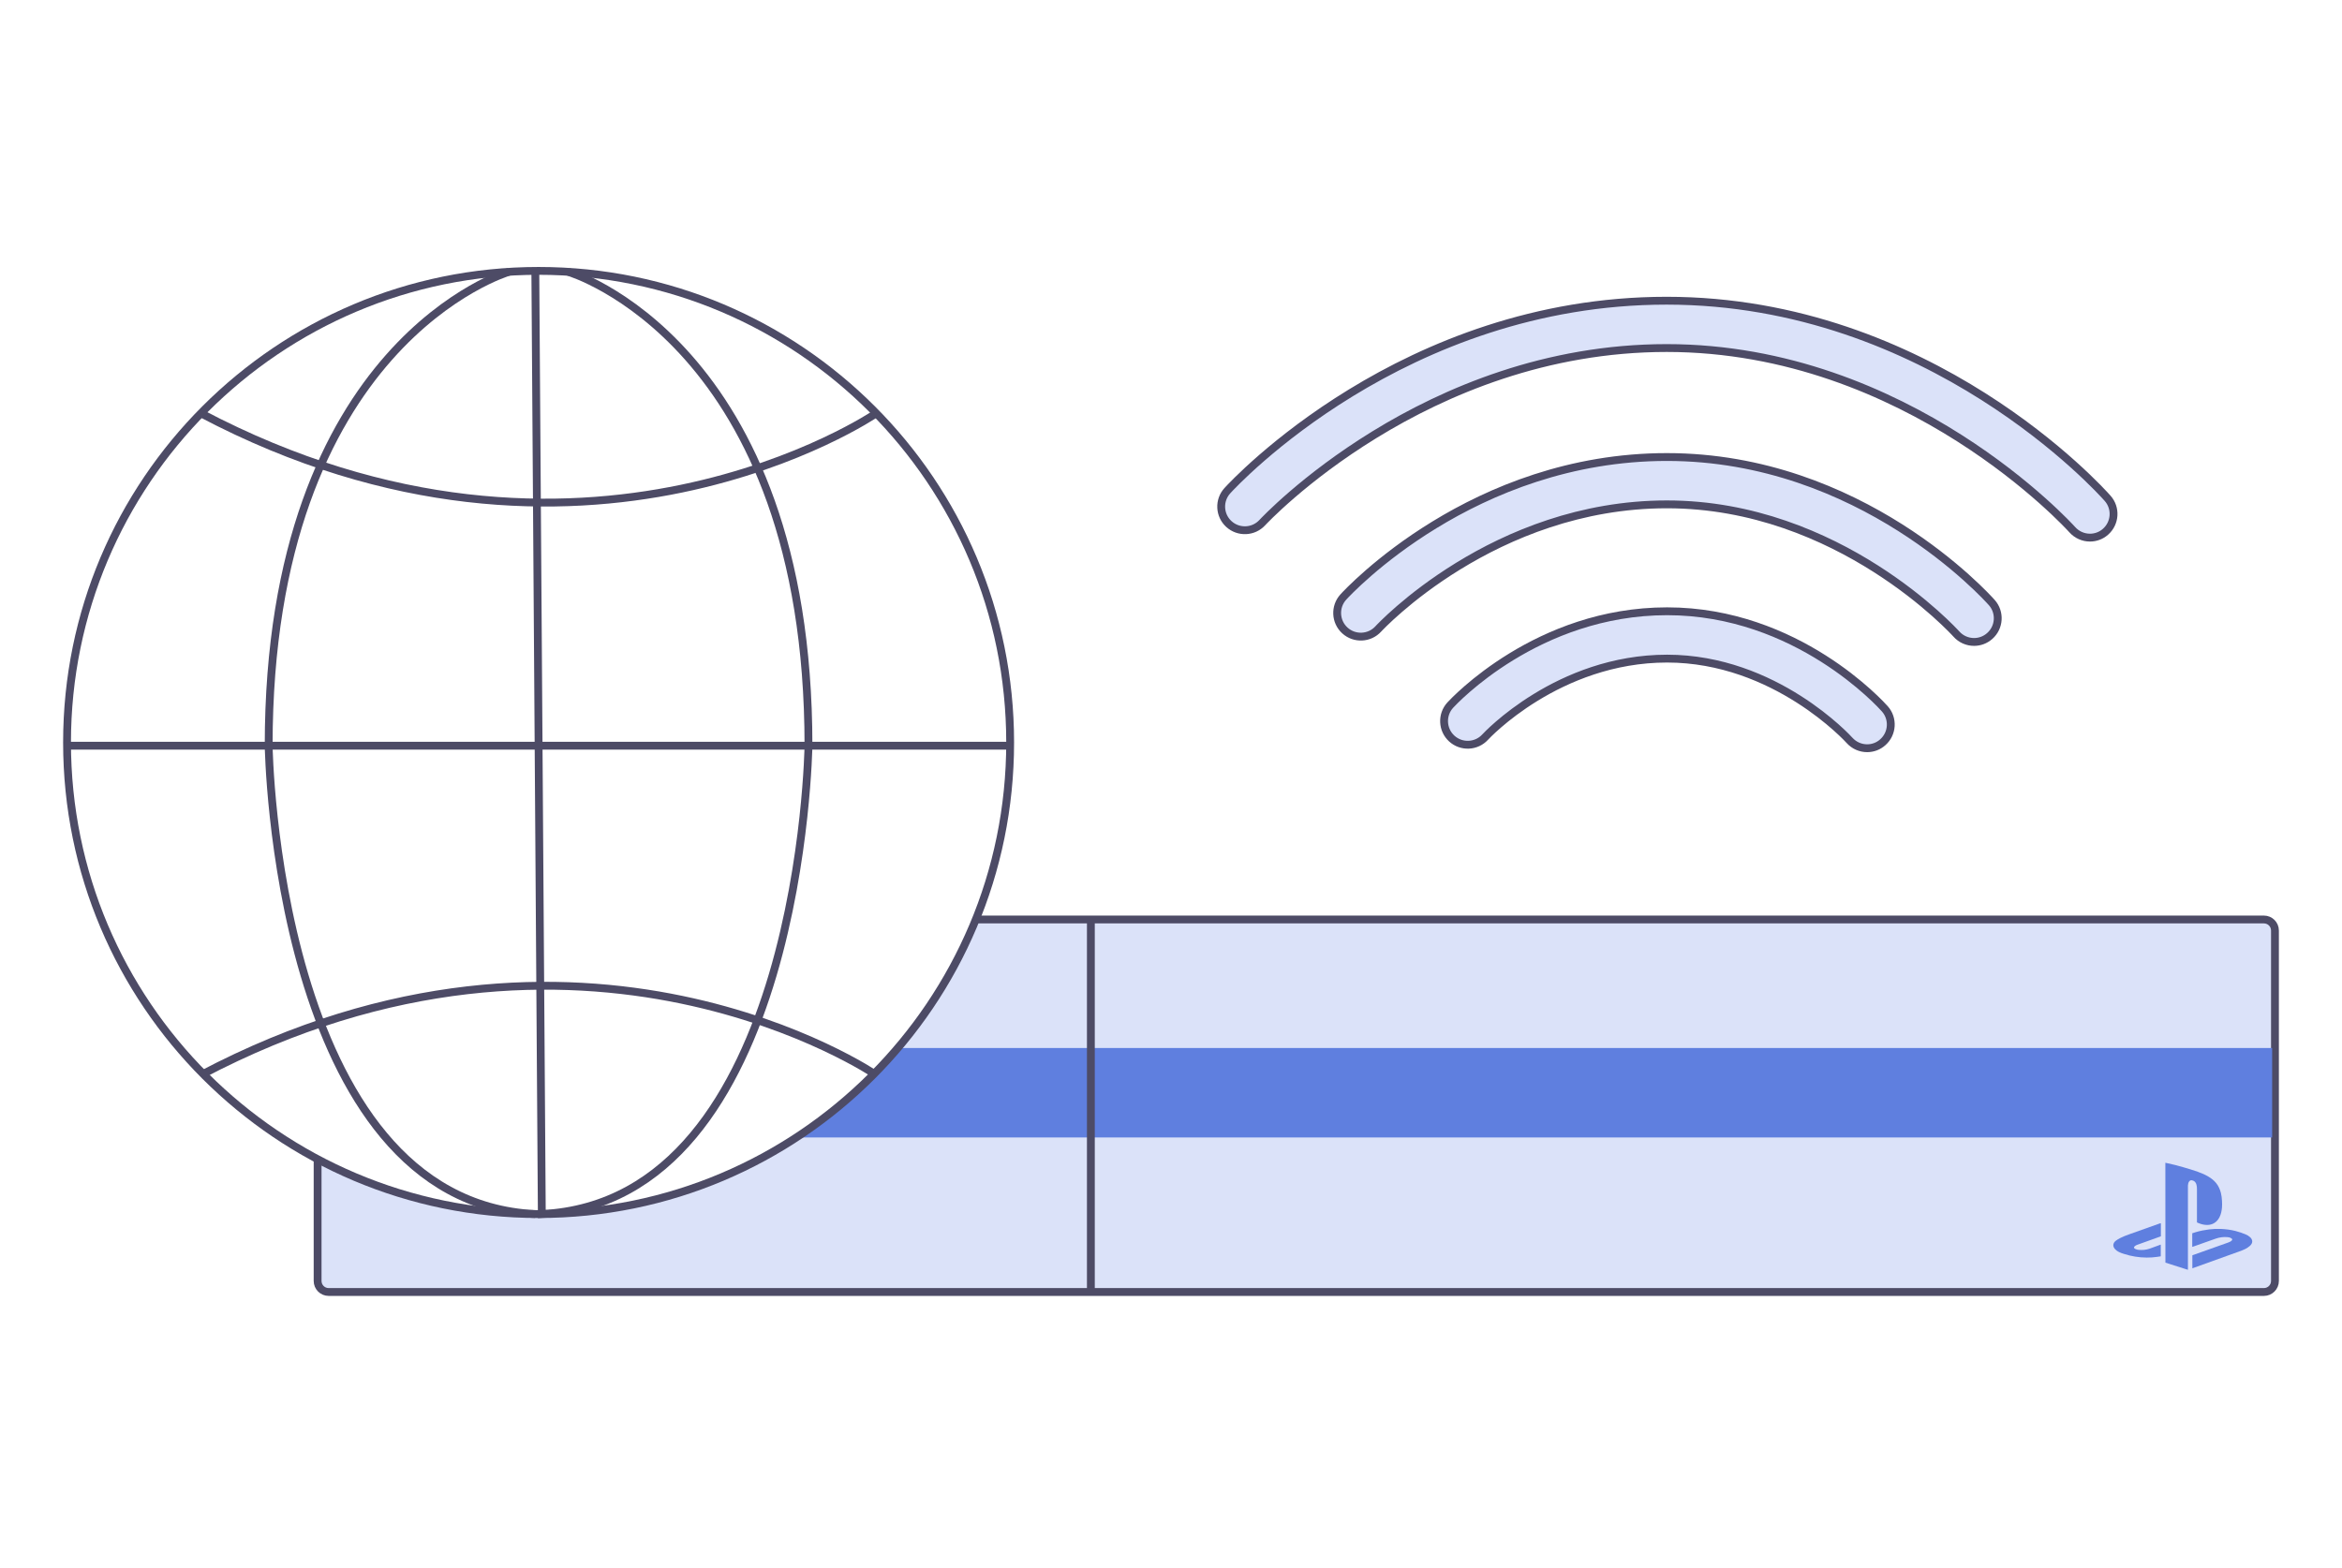
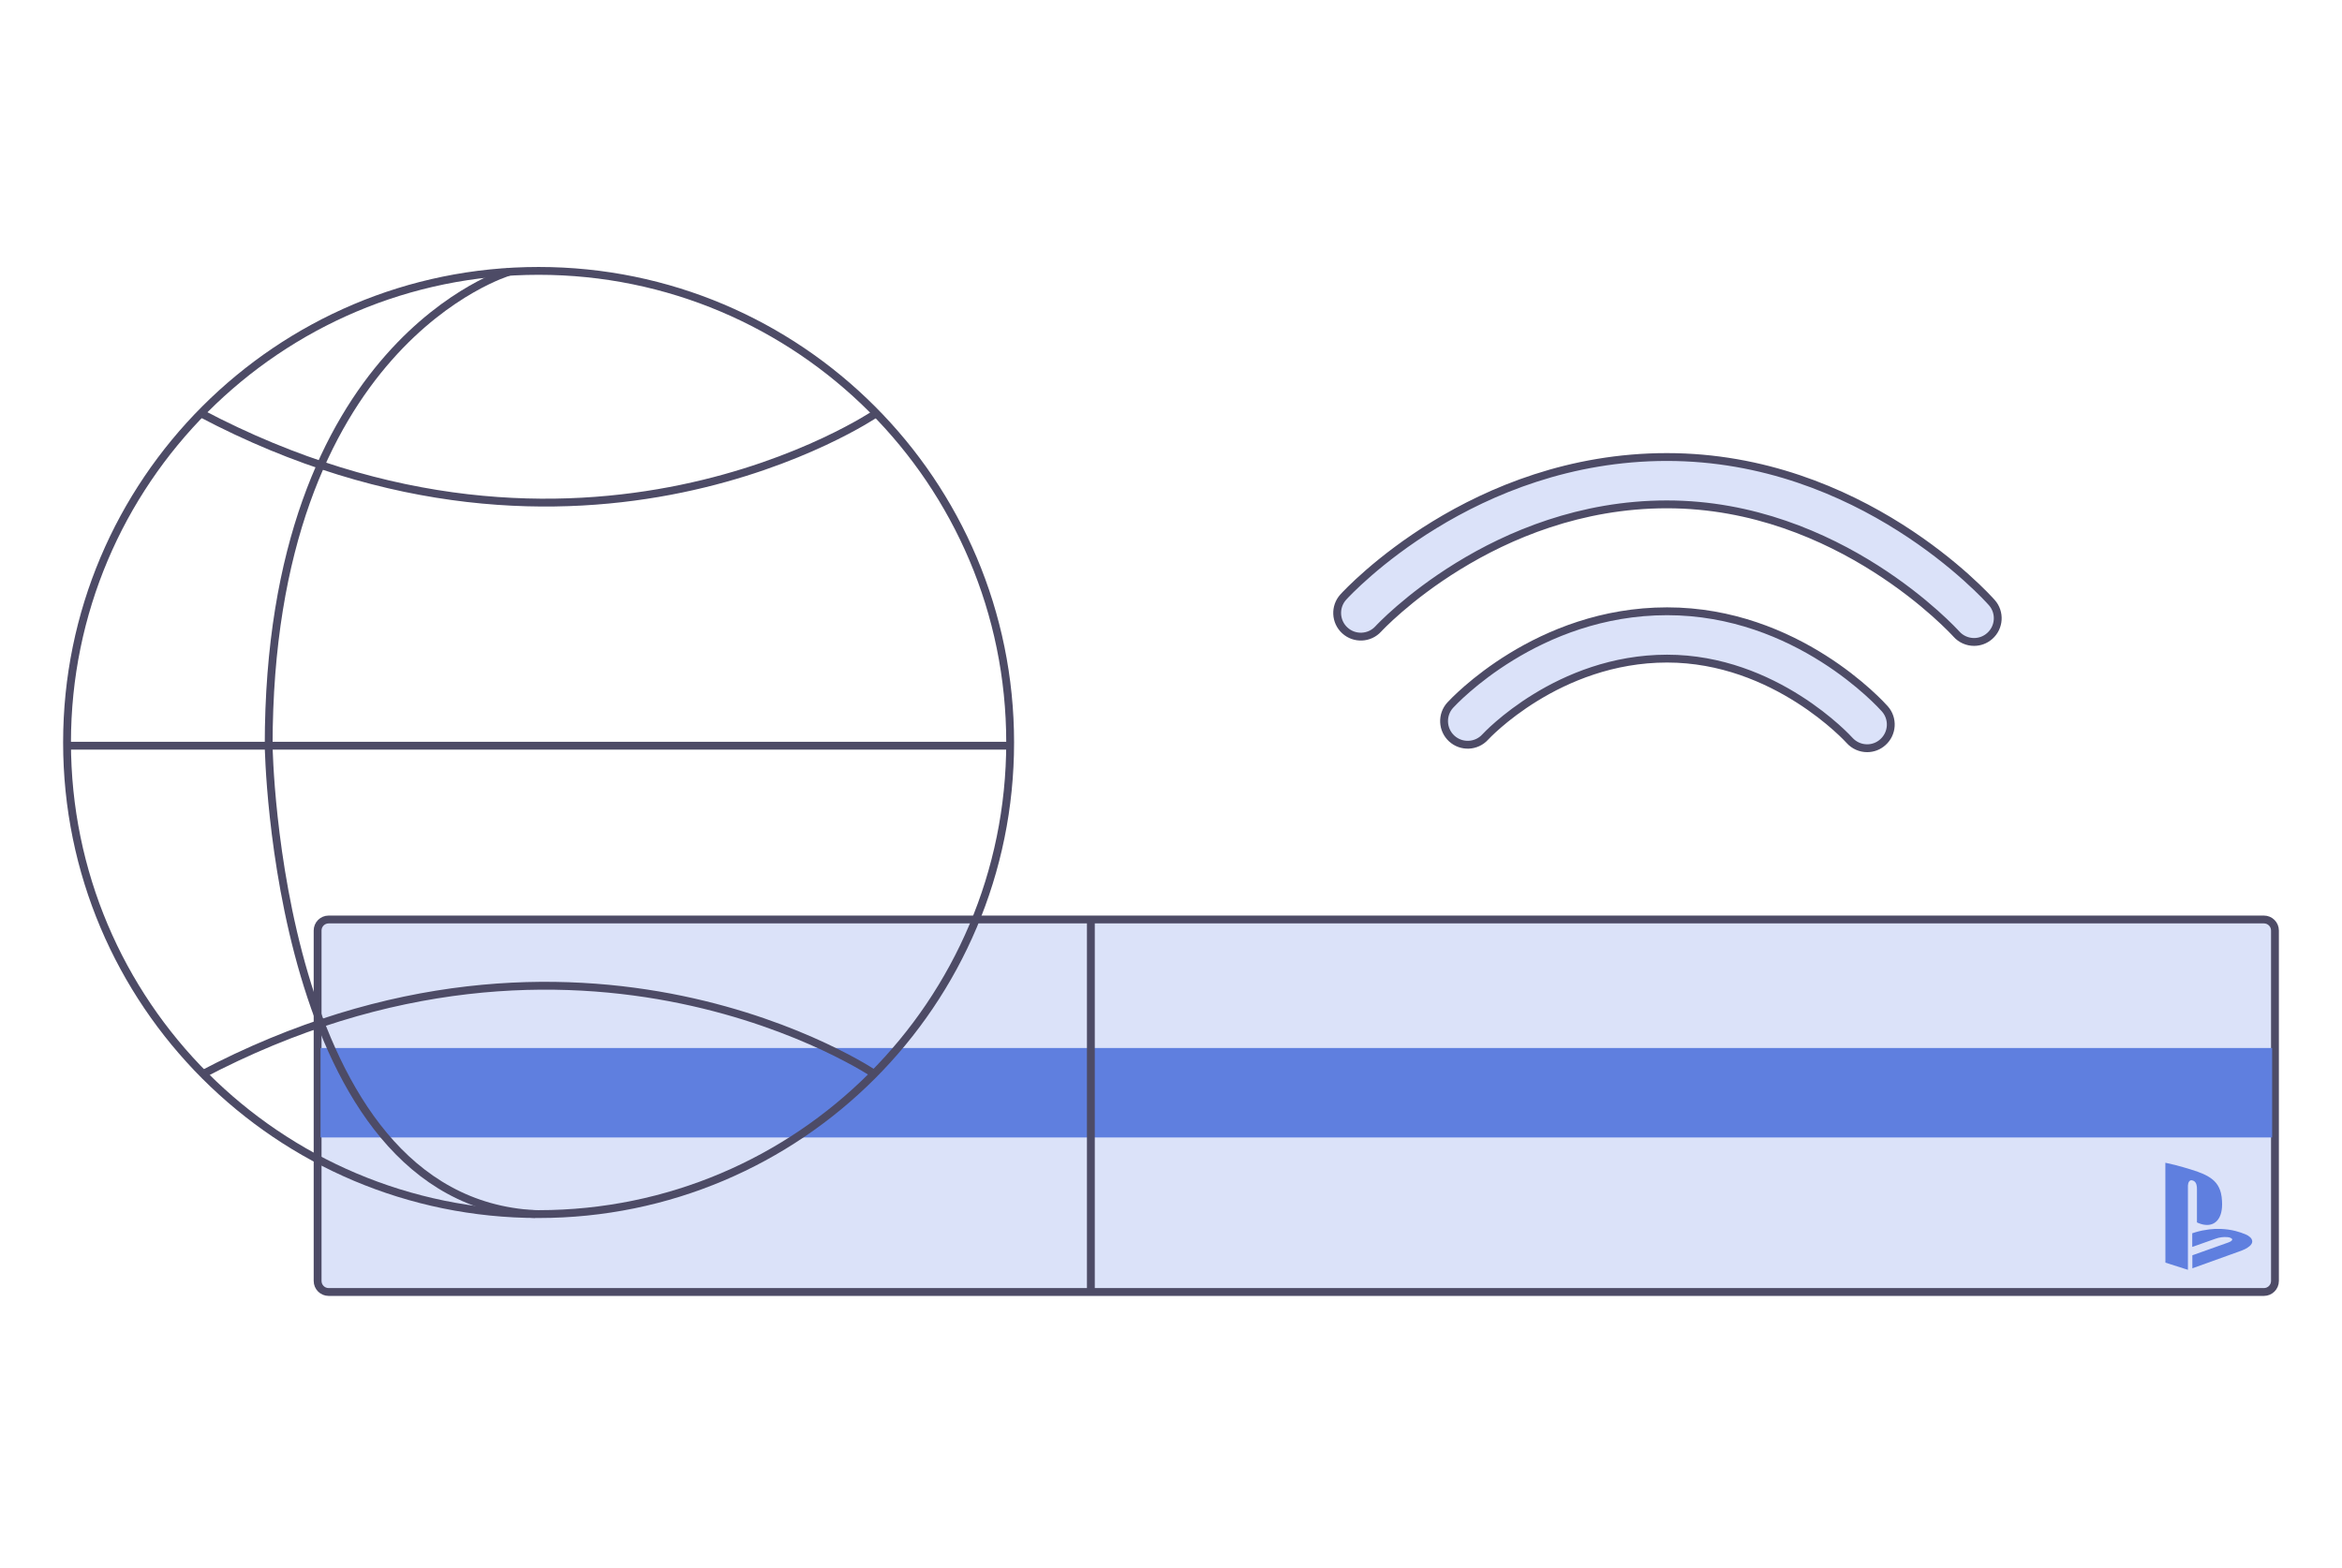
<svg xmlns="http://www.w3.org/2000/svg" width="448" height="300" viewBox="0 0 448 300" fill="none">
-   <path d="M448 0H0V300H448V0Z" fill="white" />
+   <path d="M448 0H0H448V0Z" fill="white" />
  <path d="M60.756 245.065V178.021C60.756 176.856 61.701 175.911 62.866 175.911H433.066C434.231 175.911 435.176 176.856 435.176 178.021V245.065C435.176 246.23 434.231 247.176 433.066 247.176H62.866C61.701 247.176 60.756 246.23 60.756 245.065Z" fill="#DBE2F9" stroke="#4D4B66" stroke-width="1.5" stroke-miterlimit="10" />
  <path d="M434.638 200.498H61.316V217.61H434.638V200.498Z" fill="#5F7FDF" />
  <path d="M208.671 175.911V247.176" stroke="#4D4B66" stroke-width="1.5" stroke-miterlimit="10" />
  <path d="M414.21 222.457C414.32 222.479 414.43 222.501 414.529 222.523C415.562 222.732 416.583 223.007 417.594 223.293C418.561 223.567 419.539 223.864 420.484 224.205C421.166 224.447 421.825 224.732 422.451 225.106C423.012 225.436 423.506 225.831 423.924 226.337C424.374 226.898 424.66 227.535 424.836 228.227C424.957 228.722 425.023 229.239 425.045 229.744C425.067 230.151 425.078 230.569 425.045 230.975C424.99 231.635 424.869 232.283 424.561 232.877C424.308 233.36 423.968 233.767 423.484 234.031C423.111 234.239 422.715 234.338 422.297 234.349C421.704 234.371 421.133 234.228 420.583 234.009C420.473 233.965 420.363 233.91 420.254 233.866C420.254 233.822 420.254 233.778 420.254 233.734C420.254 231.668 420.254 229.59 420.254 227.524C420.254 227.238 420.243 226.942 420.166 226.667C420.144 226.579 420.111 226.491 420.078 226.414C419.924 226.073 419.66 225.875 419.298 225.809C419.089 225.766 418.913 225.842 418.781 226.007C418.693 226.117 418.627 226.238 418.594 226.381C418.561 226.524 418.539 226.667 418.528 226.799C418.517 226.887 418.528 226.964 418.528 227.051C418.528 232.294 418.528 237.537 418.528 242.779C418.528 242.823 418.528 242.878 418.528 242.933C417.078 242.472 415.649 242.021 414.221 241.559C414.21 235.207 414.21 228.843 414.21 222.457Z" fill="#5F7FDF" />
  <path d="M419.353 238.537C419.353 237.669 419.353 236.811 419.353 235.943C419.572 235.877 419.781 235.8 420.001 235.734C420.858 235.481 421.737 235.306 422.627 235.196C423.352 235.108 424.089 235.075 424.825 235.108C425.781 235.152 426.726 235.273 427.66 235.514C428.33 235.69 428.989 235.91 429.627 236.185C429.912 236.306 430.176 236.471 430.407 236.679C430.528 236.789 430.638 236.91 430.715 237.064C430.868 237.361 430.868 237.647 430.715 237.943C430.627 238.108 430.506 238.24 430.363 238.372C430.099 238.603 429.792 238.79 429.484 238.955C429.099 239.152 428.693 239.295 428.297 239.438C425.363 240.493 422.429 241.548 419.495 242.604C419.451 242.615 419.418 242.625 419.375 242.647C419.375 241.812 419.375 240.988 419.375 240.153C419.484 240.109 419.605 240.065 419.715 240.032C421.902 239.251 424.089 238.482 426.264 237.702C426.407 237.647 426.55 237.592 426.682 237.515C426.77 237.46 426.858 237.394 426.924 237.317C427.033 237.185 427.022 237.053 426.891 236.943C426.814 236.888 426.726 236.844 426.638 236.8C426.451 236.723 426.253 236.69 426.044 236.679C425.286 236.614 424.539 236.723 423.825 236.976C422.374 237.493 420.924 237.998 419.473 238.515C419.418 238.515 419.386 238.526 419.353 238.537Z" fill="#5F7FDF" />
-   <path d="M413.353 234.02C413.353 234.866 413.353 235.69 413.353 236.526C413.309 236.537 413.276 236.559 413.232 236.57C411.793 237.086 410.353 237.603 408.914 238.119C408.749 238.174 408.595 238.24 408.452 238.339C408.386 238.383 408.331 238.438 408.276 238.504C408.178 238.625 408.189 238.746 408.309 238.845C408.375 238.9 408.452 238.944 408.529 238.977C408.716 239.064 408.925 239.097 409.123 239.119C409.815 239.185 410.507 239.119 411.166 238.9C411.727 238.713 412.276 238.504 412.826 238.295C412.968 238.24 413.122 238.185 413.265 238.13C413.287 238.119 413.309 238.119 413.331 238.108C413.331 238.856 413.331 239.592 413.331 240.35C413.122 240.383 412.914 240.427 412.694 240.449C412.012 240.548 411.32 240.603 410.628 240.592C409.155 240.581 407.716 240.35 406.32 239.9C405.98 239.79 405.65 239.691 405.332 239.526C405.068 239.394 404.826 239.24 404.628 239.02C404.507 238.9 404.398 238.757 404.332 238.592C404.211 238.295 404.233 238.009 404.398 237.735C404.496 237.581 404.617 237.449 404.771 237.339C405.013 237.163 405.277 237.009 405.551 236.866C406.101 236.581 406.683 236.361 407.265 236.152C409.243 235.448 411.221 234.745 413.199 234.042C413.254 234.053 413.298 234.042 413.353 234.02Z" fill="#5F7FDF" />
-   <path d="M103.028 232.272C152.847 232.272 193.232 191.878 193.232 142.048C193.232 92.219 152.847 51.824 103.028 51.824C53.21 51.824 12.824 92.219 12.824 142.048C12.824 191.878 53.21 232.272 103.028 232.272Z" fill="white" />
  <path d="M103.028 232.272C152.847 232.272 193.232 191.878 193.232 142.048C193.232 92.219 152.847 51.824 103.028 51.824C53.21 51.824 12.824 92.219 12.824 142.048C12.824 191.878 53.21 232.272 103.028 232.272Z" stroke="#4D4B66" stroke-width="1.5" stroke-miterlimit="10" />
  <path d="M97.347 52.011C97.347 52.011 51.394 65.519 51.394 142.675C51.394 142.675 52.635 229.788 102.402 232.272" stroke="#4D4B66" stroke-width="1.5" stroke-miterlimit="10" />
-   <path d="M102.402 51.824L103.644 232.261C153.41 229.777 154.652 142.664 154.652 142.664C154.663 65.508 108.698 52.011 108.698 52.011" stroke="#4D4B66" stroke-width="1.5" stroke-miterlimit="10" />
  <path d="M167.608 79.071C167.608 79.071 111.325 117.517 38.438 79.071" stroke="#4D4B66" stroke-width="1.5" stroke-miterlimit="10" />
  <path d="M167.608 205.674C167.608 205.674 111.325 167.228 38.438 205.674" stroke="#4D4B66" stroke-width="1.5" stroke-miterlimit="10" />
  <path d="M12.824 142.664H193.221" stroke="#4D4B66" stroke-width="1.5" stroke-miterlimit="10" />
-   <path d="M399.793 102.855C398.541 102.855 397.299 102.338 396.398 101.327C396.09 100.986 365.026 66.585 318.819 66.585C272.58 66.585 241.779 99.645 241.472 99.975C239.791 101.811 236.923 101.943 235.077 100.261C233.23 98.579 233.099 95.722 234.78 93.875C236.131 92.391 268.47 57.529 318.808 57.529C369.19 57.529 401.804 93.787 403.167 95.337C404.826 97.206 404.639 100.074 402.771 101.723C401.925 102.481 400.859 102.855 399.793 102.855Z" fill="#DBE2F9" stroke="#4D4B66" stroke-width="1.5" stroke-miterlimit="10" stroke-linecap="round" stroke-linejoin="round" />
  <path d="M377.619 122.814C376.366 122.814 375.124 122.298 374.223 121.287C374.003 121.045 351.796 96.491 318.863 96.491C285.744 96.491 263.877 120.078 263.657 120.319C261.976 122.166 259.108 122.298 257.262 120.616C255.416 118.934 255.284 116.066 256.965 114.219C257.965 113.12 281.788 87.435 318.863 87.435C355.971 87.435 380.003 114.153 381.014 115.286C382.673 117.154 382.486 120.023 380.618 121.671C379.75 122.441 378.684 122.814 377.619 122.814Z" fill="#DBE2F9" stroke="#4D4B66" stroke-width="1.5" stroke-miterlimit="10" stroke-linecap="round" stroke-linejoin="round" />
  <path d="M357.169 143.147C355.917 143.147 354.675 142.631 353.774 141.62C353.642 141.466 339.599 126.002 318.896 126.002C298.018 126.002 284.239 140.85 284.107 141.004C282.426 142.851 279.558 142.982 277.712 141.301C275.866 139.619 275.734 136.751 277.415 134.904C278.085 134.179 294.063 116.945 318.896 116.945C343.774 116.945 359.883 134.86 360.554 135.619C362.213 137.487 362.026 140.356 360.158 142.004C359.301 142.774 358.235 143.147 357.169 143.147Z" fill="#DBE2F9" stroke="#4D4B66" stroke-width="1.5" stroke-miterlimit="10" stroke-linecap="round" stroke-linejoin="round" />
</svg>